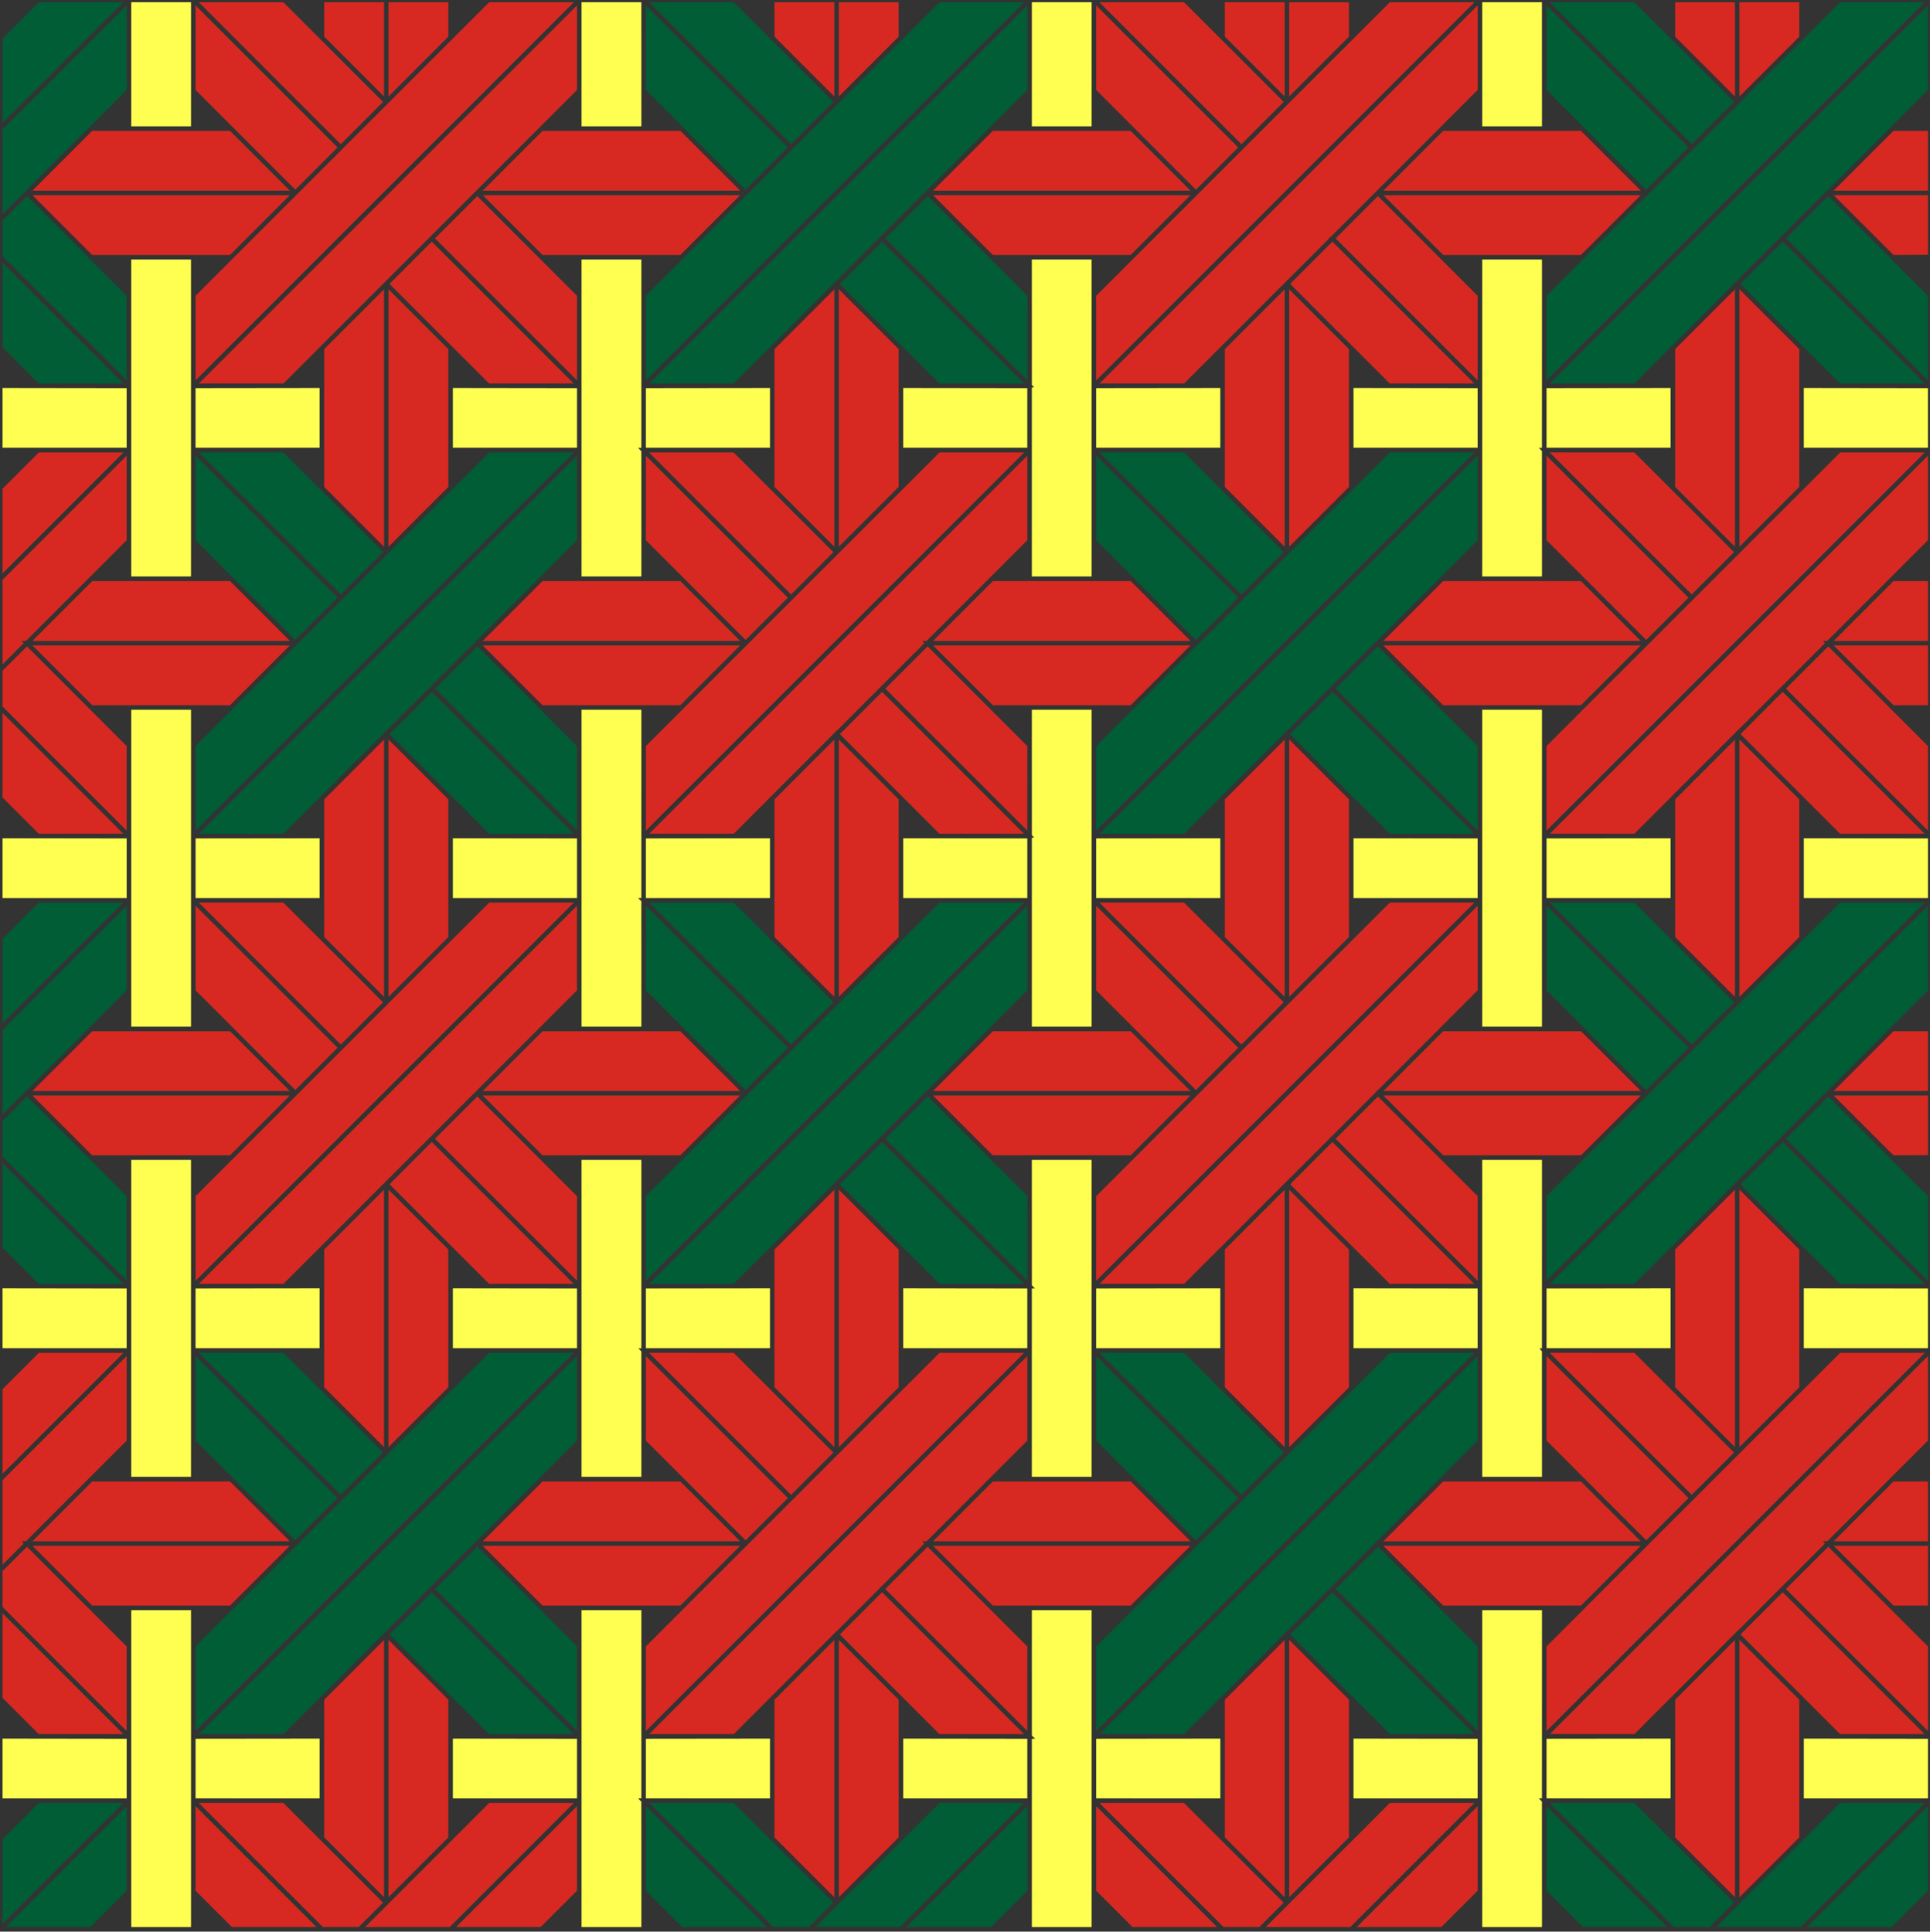
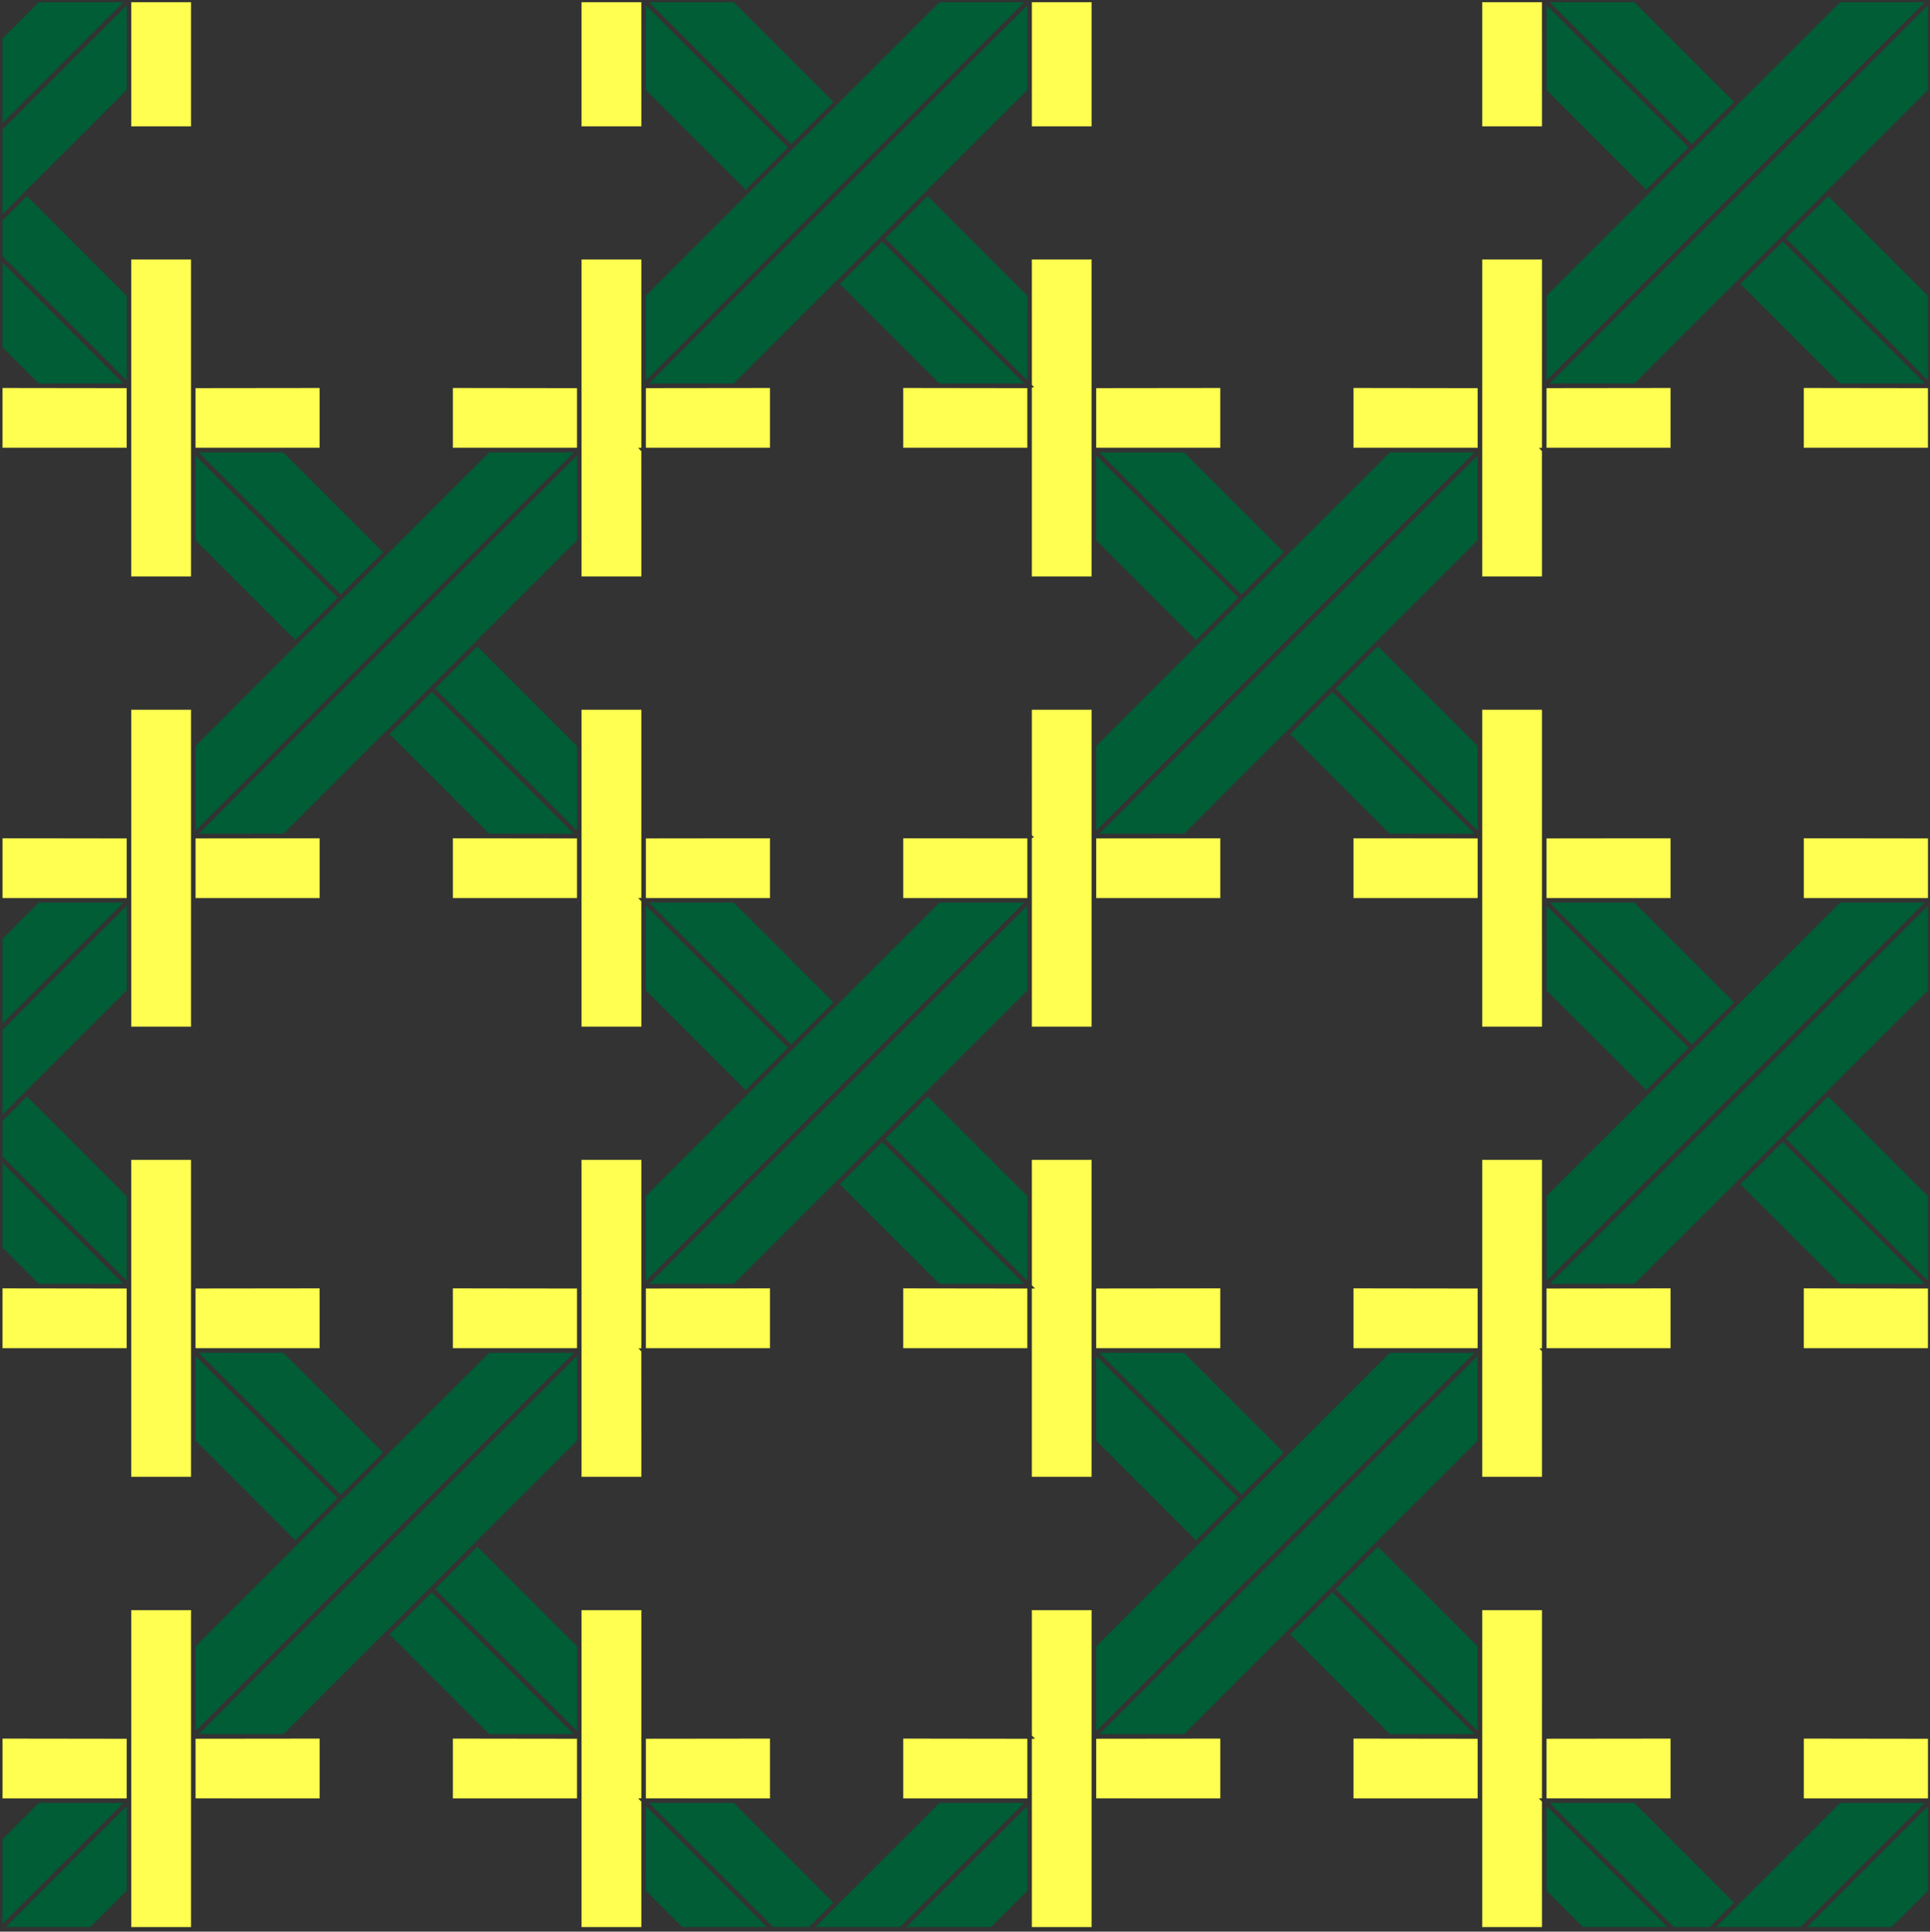
<svg xmlns="http://www.w3.org/2000/svg" version="1.1" x="0px" y="0px" width="425.199px" height="425.631px" viewBox="0 0 425.199 425.631" enable-background="new 0 0 425.199 425.631" xml:space="preserve">
  <rect x="0" y="0" width="425.199" height="425.631" fill="#333333" stroke="none" />
  <g id="Calque_1" class="fill-color01">
-     <path fill="#d72921" d="M5.229,141.716l-4.671,4.672v-18.631l27.348-27.348v18.631L5.727,141.218H4.732L5.229,141.716z    M8.569,99.699l-8.011,8.011v18.631l26.643-26.643L8.569,99.699z M27.909,164.401L5.939,142.43l-5.381,5.375v7.875l27.351,27.351   V164.401z M27.169,183.705L0.558,157.094v18.63l7.981,7.981H27.169z M52.708,30.863l-2.03-2.03H20.319L7.146,42.006h56.703   L52.708,30.863z M43.079,56.179h7.598l13.172-13.173H7.146l13.173,13.173H43.079z M98.772,0.486H85.599V21.25L98.772,8.08V0.486z    M84.598,0.486H71.426v7.591l13.173,13.172V0.486z M106.357,42.006h56.698l-13.171-13.173h-30.354L106.357,42.006z M119.528,56.179   h22.768h7.587l13.172-13.173h-56.699L119.528,56.179z M197.977,0.486h-13.172V21.25l13.172-13.17V0.486z M183.804,0.486h-13.173   v7.591l13.173,13.172V0.486z M50.677,128.044H20.319L7.146,141.217h56.703L50.677,128.044z M20.319,155.391h22.764h7.594   l13.172-13.173H7.146L20.319,155.391z M85.599,120.461l13.173-13.17v-30.36L85.599,63.758V120.461z M71.426,107.289l13.173,13.172   V63.764L71.426,76.937V107.289z M106.357,141.217h56.698l-11.142-11.143l-2.03-2.03H119.53L106.357,141.217z M119.528,155.391   h22.768h7.587l13.172-13.173h-56.699L119.528,155.391z M197.977,76.931l-13.172-13.173v56.703l13.172-13.17V76.931z    M183.804,63.763l-13.173,13.173v30.352l13.173,13.172V63.763z M62.454,84.494l22.59-22.596l0.004,0.002l9.371-9.371l0.354-0.354   l0.354-0.354l31.996-31.996l0-18.632L43.823,84.494H62.454z M75.08,33.191L43.085,65.186l-0.001,18.632l83.332-83.331l-18.632,0   l-32.42,32.419L75.08,33.191z M84.392,22.458L62.42,0.486H43.79L75.08,31.777L84.392,22.458z M65.057,41.799l9.316-9.315   l-31.29-31.29l0.002,18.632L65.057,41.799z M95.833,52.529l31.289,31.289v-18.63L105.151,43.22L95.833,52.529z M85.815,62.556   l21.938,21.938h18.63c-4.812-4.812-28.104-28.104-31.257-31.258L85.815,62.556z M184.313,161.052l10.354-10.354   c3.039-3.039,6.067-6.067,8.983-8.982l-0.498-0.498h0.995c11.374-11.375,20.9-20.9,22.178-22.178v-18.63l-83.295,83.296h18.631   l22.635-22.671L184.313,161.052z M206.989,99.699c-0.918,0.918-6.097,6.097-13.161,13.16l-19.331,19.331l-0.212,0.212l-31.99,31.99   v18.631l83.326-83.324L206.989,99.699z M142.992,99.695l31.293,31.293l9.312-9.319l-21.973-21.972L142.992,99.695z    M173.578,131.695l-31.283-31.283v18.63l21.967,21.967L173.578,131.695z M195.038,151.741l31.29,31.289v-18.629l-21.97-21.971   L195.038,151.741z M225.588,183.705l-31.257-31.257l-9.297,9.307l21.924,21.951H225.588z M249.097,28.833h-30.358l-13.172,13.173   h56.703L249.097,28.833z M241.498,56.179h7.599l13.172-13.173h-56.703l13.172,13.173H241.498z M297.192,0.486H284.02v20.763   L297.192,8.08V0.486z M283.018,0.486h-13.172v7.591l13.172,13.171V0.486z M305.031,41.751l-0.255,0.254h56.697l-13.172-13.173   h-30.353L305.031,41.751z M317.948,56.179h22.768h7.587l13.172-13.173h-56.699L317.948,56.179z M396.397,0.486h-13.172v20.763   L396.397,8.08V0.486z M382.223,0.486h-13.172v7.591l13.172,13.171V0.486z M218.739,128.044l-13.172,13.173h56.703l-13.172-13.173   H218.739z M262.269,142.218h-56.703l13.172,13.173h22.764h7.595L262.269,142.218z M284.02,120.46l13.172-13.169v-30.36   L284.02,63.759V120.46z M269.846,107.289l13.172,13.171V63.764l-13.172,13.172V107.289z M348.302,128.044h-30.353l-13.173,13.173   h56.697L348.302,128.044z M317.948,155.391h22.768h7.587l13.172-13.173h-56.699L317.948,155.391z M396.397,76.931l-13.172-13.172   v56.701l13.172-13.169V76.931z M382.223,120.46V63.764l-13.172,13.172v30.352l11.55,11.549L382.223,120.46z M260.875,84.494   l22.78-22.787l0.002,0.004l8.439-8.439l0.67-0.671l-0.078-0.052l0.502-0.373l0.29-0.29v0l0.533-0.533l31.527-31.528V1.194   l-83.298,83.3H260.875z M272.133,34.557l-30.629,30.629l-0.002,18.632l83.332-83.331l-18.631,0.001l-31.996,31.996L272.133,34.557z    M282.813,22.458L260.84,0.486h-18.631l31.291,31.29L282.813,22.458z M263.477,41.799l9.316-9.315l-31.291-31.29l0.002,18.632   L263.477,41.799z M294.252,52.53c0.312,0.31,0.856,0.854,1.871,1.87l29.418,29.418V65.187L303.571,43.22L294.252,52.53z    M284.235,62.556l21.938,21.938h18.631l-29.387-29.387c-0.858-0.859-1.503-1.503-1.871-1.871L284.235,62.556z M424.744,100.409   l-83.296,83.296h18.632c0.714-0.714,3.674-3.675,7.971-7.971l0.146-0.182l14.551-14.551l0.017,0.019l19.304-19.304l-0.497-0.498   h0.995l22.178-22.178V100.409z M373.412,131.695l-2.074,2.074l-30.623,30.622v18.632l83.326-83.325l-18.633,0.001L373.412,131.695z    M382.018,121.669l-21.973-21.972l-18.633-0.002l31.293,31.293L382.018,121.669z M371.998,131.695l-31.283-31.283v18.631   l8.001,8.001l0.149,0.146l13.816,13.819L371.998,131.695z M424.748,164.401l-21.971-21.971l-9.319,9.311l31.29,31.289V164.401z    M424.008,183.705l-31.257-31.257l-9.278,9.287l0.002,0.002l-0.02,0.02l21.922,21.949H424.008z M417.158,28.833l-13.173,13.173   h20.765V28.833H417.158z M417.158,56.179l7.592-0.032V43.007h-20.765L417.158,56.179z M403.986,141.217h20.765v-13.173h-7.592   L403.986,141.217z M417.158,155.391h7.59l0.002-13.173h-20.765L417.158,155.391z M4.731,339.609h0.997l22.178-22.178v-18.633   L0.558,326.147v18.632l4.671-4.671L4.731,339.609z M8.569,298.092l-8.011,8.011v18.63l26.641-26.641H8.569z M0.558,346.197v7.875   l27.351,27.351v-18.63l-21.97-21.971L0.558,346.197z M0.558,374.117l7.98,7.98h18.631L0.558,355.486V374.117z M7.145,240.398H63.85   l-1.623-1.623l-11.551-11.551H20.319L7.145,240.398z M20.319,254.572h22.76h7.597l13.173-13.174H7.145L20.319,254.572z    M85.599,219.641l13.173-13.168v-30.334l-13.173-13.172V219.641z M71.426,206.469l13.173,13.172v-56.666l-13.173,13.173V206.469z    M149.882,227.224H119.53l-13.174,13.174h56.7L149.882,227.224z M149.882,254.572l13.173-13.174h-56.701l13.173,13.174h22.768   H149.882z M197.977,176.138l-13.172-13.172v56.675l13.172-13.168V176.138z M183.804,162.975l-13.173,13.173v30.321l13.173,13.172   V162.975z M50.677,326.435H20.319L7.145,339.609H63.85L50.677,326.435z M20.319,353.783h22.764h7.594l13.173-13.174H7.145   L20.319,353.783z M98.772,275.324L85.599,262.15v56.702l13.173-13.169V275.324z M84.598,262.155l-13.173,13.173v30.353   l13.173,13.172V262.155z M106.356,339.609h56.699l-13.173-13.174H119.53L106.356,339.609z M142.296,353.783h7.586l13.173-13.174   h-56.701l13.173,13.174H142.296z M197.977,275.324l-13.172-13.174v56.702l13.172-13.169V275.324z M183.804,262.155l-13.173,13.173   v30.353l13.173,13.172V262.155z M85.075,260.264l9.343-9.343l9.523-9.523l15.174-15.174l8.006-8.006l0-18.631l-83.299,83.299h18.63   l22.619-22.625L85.075,260.264z M75.08,231.583l-31.996,31.995l-0.001,18.633l83.332-83.331l-18.632,0l-32.697,32.696   L75.08,231.583z M43.79,198.879c1.174,1.174,3.471,3.471,6.312,6.312l24.979,24.979l9.312-9.319l-21.972-21.971H43.79z    M51.091,226.224l0.149,0.146l13.817,13.82l9.316-9.315l-31.29-31.29l0.002,18.632L51.091,226.224z M95.833,250.922l31.289,31.288   v-18.63l-21.971-21.967L95.833,250.922z M126.384,282.886l-31.258-31.258l-9.311,9.32l21.939,21.938H126.384z M193.624,350.133   l0.182-0.182l0.366-0.367l0.159-0.158l9.318-9.318l-0.498-0.498h0.997l22.177-22.178v-18.631l-83.296,83.297h18.632l22.634-22.671   l0.018,0.018l0.491-0.491v0.001L193.624,350.133z M206.989,298.092c-0.94,0.94-6.344,6.344-13.664,13.663l-18.792,18.792   l-0.247,0.247l-23.99,23.989c-4.337,4.338-7.319,7.318-8,8v18.632l83.326-83.325L206.989,298.092z M183.598,320.06l-21.973-21.971   l-18.633-0.004l31.293,31.294L183.598,320.06z M173.578,330.087l-31.283-31.282v18.631l8,8l0.149,0.146l13.818,13.82   L173.578,330.087z M195.038,350.133l31.29,31.289v-18.629l-21.97-21.971L195.038,350.133z M185.034,360.146l21.923,21.951h18.63   l-31.257-31.258L185.034,360.146z M205.565,240.398h56.705l-13.174-13.174h-30.357L205.565,240.398z M241.498,254.572h7.598   l13.174-13.174h-56.705l13.173,13.174H241.498z M284.02,219.64l13.172-13.167v-30.334l-13.172-13.171V219.64z M269.846,206.469   l13.172,13.171v-56.664l-13.172,13.172V206.469z M348.301,227.224h-30.352l-13.174,13.174h56.699L348.301,227.224z    M348.301,254.572l13.174-13.174h-56.701l13.174,13.174h22.768H348.301z M396.397,176.138l-13.172-13.171v56.673l13.172-13.167   V176.138z M382.223,162.976l-13.172,13.172v30.321l13.172,13.171V162.976z M249.096,326.435h-30.357l-13.173,13.174h56.705   L249.096,326.435z M218.739,353.783h22.764h7.594l13.174-13.174h-56.705L218.739,353.783z M297.192,275.324L284.02,262.15v56.701   l13.172-13.168V275.324z M283.018,262.156l-13.172,13.172v30.353l13.172,13.171V262.156z M348.301,326.435h-30.352l-13.173,13.174   h56.698L348.301,326.435z M317.948,353.783h22.768h7.586l13.174-13.174h-56.701L317.948,353.783z M383.225,318.851l13.172-13.168   v-30.359l-13.172-13.174V318.851z M382.223,262.156l-13.172,13.172v30.353l13.172,13.171V262.156z M283.656,260.103l0.361-0.361   l8.82-8.82l0.707-0.707l8.816-8.816l15.174-15.174l8.006-8.006v-18.632l-83.299,83.3h18.631l22.781-22.787L283.656,260.103z    M273.5,231.583l-31.996,31.995l-0.002,18.633l83.332-83.331l-18.631,0.001l-32.688,32.687L273.5,231.583z M242.21,198.879   c1.891,1.892,6.697,6.698,12.008,12.009l19.282,19.281l9.312-9.319l-21.972-21.971H242.21z M249.51,226.224l13.967,13.967   l9.316-9.315c-1.686-1.685-9.188-9.186-19.282-19.281l-12.009-12.008l0.002,18.632L249.51,226.224z M294.252,250.922l31.289,31.289   V263.58l-21.971-21.967L294.252,250.922z M324.803,282.886l-31.258-31.258l-9.311,9.32l21.939,21.938H324.803z M391.03,351.147   l1.014-1.015l0.354-0.354l0.354-0.354l0.884-0.882l8.436-8.436l-0.499-0.499h0.997l22.177-22.178v-18.631l-83.297,83.297h18.633   l22.662-22.699l0.018,0.019l0.463-0.463v0.001L391.03,351.147z M405.408,298.092l-31.996,31.995v0.001l-6.362,6.361l-26.335,26.334   v18.633l83.326-83.326L405.408,298.092z M382.018,320.06l-21.973-21.971l-18.633-0.004l31.293,31.293L382.018,320.06z    M371.998,330.088l-31.283-31.283v18.631l8,8l0.15,0.146l13.816,13.82L371.998,330.088z M393.457,350.133l31.291,31.289v-18.629   l-21.971-21.971L393.457,350.133z M383.453,360.146l21.924,21.951h18.631L392.75,350.84L383.453,360.146z M403.985,240.398h20.766   v-13.174h-7.592L403.985,240.398z M417.158,254.572l7.592-0.033v-13.141h-20.766L417.158,254.572z M403.985,339.609h20.766v-13.174   h-7.592L403.985,339.609z M417.158,353.783h7.59l0.002-13.174h-20.766L417.158,353.783z M98.772,374.531l-13.173-13.173v56.676   l13.173-13.169V374.531z M71.426,404.861l13.173,13.173v-56.667l-13.173,13.174V404.861z M184.805,418.034l13.172-13.169v-30.334   l-13.172-13.173V418.034z M170.631,404.861l13.173,13.173v-56.667l-13.173,13.174V404.861z M100.484,424.617h18.631l8.006-8.006   l0-18.633l-1.418,1.419L100.484,424.617z M107.783,397.273l-27.344,27.344H99.07l27.345-27.346L107.783,397.273z M70.426,405.275   l-8.004-8.004H43.791c0.186,0.187,0.4,0.4,0.641,0.641l26.705,26.705h7.887l5.369-5.375L70.426,405.275z M43.083,400.779   l0.002,15.832l8.006,8.006h18.63l-26.638-26.639L43.083,400.779z M297.192,374.531l-13.172-13.172v56.674l13.172-13.168V374.531z    M269.846,404.861l13.172,13.172v-56.665l-13.172,13.173V404.861z M383.225,418.033l13.172-13.168v-30.334l-13.172-13.172V418.033z    M369.051,404.861l13.172,13.172v-56.665l-13.172,13.173V404.861z M317.535,424.617l8.006-8.006v-18.633l-26.638,26.639H317.535z    M306.203,397.273l-27.345,27.344h18.63l27.346-27.346L306.203,397.273z M268.846,405.275l-8.004-8.004H242.21   c1.421,1.421,4.487,4.486,8.176,8.176l19.171,19.17h7.887l5.369-5.375L268.846,405.275z M241.504,416.611l8.006,8.006h18.631   l-26.639-26.639L241.504,416.611z" />
-   </g>
+     </g>
  <g id="Calque_2" class="fill-color02">
-     <path fill="#005D36" d="M0.558,28.545l27.35-27.351l-0.001,18.632L0.558,47.176V28.545z M8.569,0.488L0.558,8.499V27.13   L27.201,0.487L8.569,0.488z M27.906,65.186L5.939,43.219l-5.381,5.375v7.875l27.348,27.347V65.186z M27.169,84.494L0.558,57.883   v18.63l7.981,7.981H27.169z M161.66,84.494l22.591-22.597l0.003,0.002l9.282-9.282l0.088-0.089l0.104-0.104l0.604-0.604l0,0   l31.994-31.995l0.002-18.632l-83.299,83.3H161.66z M206.989,0.488c-0.918,0.918-6.097,6.097-13.161,13.16l-19.331,19.331   l-0.212,0.212l-31.99,31.99v18.631l83.326-83.324L206.989,0.488z M183.598,22.458L161.626,0.486h-18.63l31.291,31.291   L183.598,22.458z M173.578,32.484L142.296,1.201v18.63l21.967,21.967L173.578,32.484z M226.324,65.185l-21.966-21.967l-9.32,9.311   l31.286,31.285V65.185z M185.021,62.556l21.938,21.938h18.63c-24.458-24.457-29.999-30-31.257-31.258L185.021,62.556z    M62.454,183.705l22.635-22.671l0.019,0.018l42.014-42.014l0-18.632l-83.298,83.299H62.454z M75.08,132.402l-31.996,31.995   l-0.001,18.632l83.332-83.331l-18.632,0l-32.42,32.419L75.08,132.402z M84.392,121.669L62.42,99.697l-18.633-0.002l31.294,31.293   L84.392,121.669z M65.057,141.01l9.316-9.315l-31.291-31.291l0.002,18.633L65.057,141.01z M95.833,151.74l31.289,31.289v-18.63   l-21.971-21.967L95.833,151.74z M95.126,152.448l-9.297,9.307l21.925,21.951h18.63L95.126,152.448z M424.748,1.194l-83.3,83.3   h18.632l22.78-22.787l0.002,0.004l8.994-8.994l0.187-0.187v0l0.35-0.35l0.35-0.35v0l0.16-0.16l31.844-31.845L424.748,1.194z    M405.408,0.488l-31.996,31.996l-2.074,2.074L340.715,65.18v18.632l83.326-83.325L405.408,0.488z M382.018,22.458L360.045,0.486   h-18.63l31.29,31.29L382.018,22.458z M348.865,27.979l13.816,13.819l9.316-9.315L340.715,1.2v18.631l8.001,8.001L348.865,27.979z    M424.744,65.185l-21.967-21.967l-9.32,9.311c0.689,0.689,2.71,2.709,8.604,8.603l22.684,22.682V65.185z M392.75,53.237   l-9.311,9.32l21.938,21.938h18.631C419.195,79.68,395.901,56.387,392.75,53.237z M260.875,183.705   c0.714-0.714,3.674-3.675,7.971-7.971l0.146-0.182l14.551-14.551l0.017,0.019l41.981-41.982v-18.632l-83.298,83.3H260.875z    M306.203,99.699l-31.996,31.996l-2.074,2.073l-30.629,30.629l-0.002,18.632l83.332-83.331L306.203,99.699z M273.5,130.988   l9.312-9.318L260.84,99.697l-18.635-0.002l3.906,3.906L273.5,130.988z M263.477,141.01l9.316-9.315l-31.291-31.29l0.002,18.632   L263.477,141.01z M294.253,151.741l9.284,9.284l22.004,22.004v-18.631l-21.971-21.967L294.253,151.741z M293.546,152.448   l-9.298,9.307l21.924,21.951h18.631L293.546,152.448z M0.558,226.936v18.631l27.349-27.349l0.001-18.632l-17.247,17.246   L0.558,226.936z M8.569,198.881l-8.011,8.011v18.631l26.643-26.643L8.569,198.881z M27.906,263.578L5.939,241.611l-5.381,5.375   v7.875l27.348,27.347V263.578z M27.169,282.886L0.558,256.275v18.63l7.982,7.981H27.169z M161.658,282.886l22.62-22.626   l0.003,0.003l9.342-9.342l32.703-32.703l0.002-18.632l-83.3,83.3H161.658z M206.989,198.881   c-1.553,1.553-15.299,15.298-29.736,29.735l-2.906,2.906l-0.061,0.061l-23.99,23.989c-4.337,4.338-7.319,7.318-8,8v18.632   l83.326-83.324L206.989,198.881z M183.598,220.849l-21.972-21.971h-18.63l31.29,31.29L183.598,220.849z M150.445,226.371   l13.818,13.82l9.315-9.315c-2.455-2.453-16.985-16.984-24.979-24.979l-6.304-6.304v18.63l8,8.001L150.445,226.371z    M226.324,263.578l-21.966-21.967l-9.32,9.311l31.286,31.285V263.578z M185.021,260.949l21.939,21.938h18.628l-31.257-31.258   L185.021,260.949z M43.823,382.097h18.632l22.629-22.667l0.02,0.018l9.226-9.226l0.089-0.09l0.101-0.101l0.606-0.606h0   l31.996-31.996l0-18.633l-0.814,0.813L43.823,382.097z M107.783,298.092L75.717,330.16h0l-0.279,0.285l-32.353,32.344   l-0.001,18.633l83.332-83.332L107.783,298.092z M84.392,320.06L62.42,298.09l-18.633-0.004L75.08,329.38L84.392,320.06z    M51.091,325.435l0.149,0.146l13.817,13.82l9.316-9.314l-31.291-31.291l0.002,18.633L51.091,325.435z M95.833,350.133   l31.289,31.288v-18.63l-21.971-21.967L95.833,350.133z M85.829,360.146l21.924,21.951h18.631L95.126,350.84L85.829,360.146z    M341.448,282.886h18.631l22.781-22.787l0.002,0.004l9.182-9.182l0.707-0.707l31.996-31.996l0.002-18.632l-52.528,52.528   L341.448,282.886z M405.408,198.881l-32.688,32.687l-0.016,0.016l-31.99,31.989v18.633l83.326-83.325L405.408,198.881z    M341.415,198.879l27.073,27.073c2.046,2.046,3.57,3.569,4.217,4.217l9.312-9.319l-21.972-21.971H341.415z M348.865,226.371   l13.816,13.82l9.316-9.315c-3.166-3.165-26.499-26.498-31.283-31.283v18.631l8,8L348.865,226.371z M424.744,263.578l-21.967-21.967   l-9.32,9.311l31.287,31.285V263.578z M383.44,260.949l21.939,21.938h18.629l-31.258-31.258L383.44,260.949z M260.875,382.097   l22.662-22.699l0.018,0.02l8.27-8.271l1.014-1.015l0.354-0.354l0.354-0.354l0.884-0.882l31.112-31.114v-18.633l-83.299,83.301   H260.875z M306.203,298.092l-31.996,31.995v0.001l-6.361,6.36l-26.342,26.341l-0.002,18.633l83.332-83.332L306.203,298.092z    M282.813,320.06L260.84,298.09l-18.635-0.004l31.295,31.293L282.813,320.06z M263.477,339.402l9.316-9.314l-31.291-31.291   l0.002,18.633L263.477,339.402z M294.252,350.133l31.289,31.289v-18.631l-21.971-21.967L294.252,350.133z M284.248,360.146   l21.924,21.951h18.631l-31.258-31.258L284.248,360.146z M19.901,424.617l8.006-8.006l0.001-18.633L1.27,424.617H19.901z    M8.569,397.273l-8.011,8.011v18.63l26.643-26.643L8.569,397.273z M218.321,424.617l8.006-8.006l0.002-18.633l-26.639,26.639   H218.321z M206.989,397.273c-1.466,1.466-13.813,13.812-27.345,27.344h18.631l27.346-27.346L206.989,397.273z M161.627,397.271   h-18.631c0.536,0.536,1.307,1.308,2.259,2.26l25.086,25.086h7.887l5.369-5.375L161.627,397.271z M142.296,416.617l8,8h18.63   l-26.631-26.632V416.617z M416.74,424.617l8.006-8.006l0.002-18.633l-26.639,26.639H416.74z M405.408,397.273l-27.345,27.344   h18.632l27.346-27.346L405.408,397.273z M360.047,397.271h-18.631c0.026,0.026,0.047,0.046,0.074,0.074l27.271,27.271h7.887   l5.369-5.375L360.047,397.271z M340.715,397.985v18.632l8,8h18.631C359.607,416.878,344.468,401.739,340.715,397.985z" />
+     <path fill="#005D36" d="M0.558,28.545l27.35-27.351l-0.001,18.632L0.558,47.176V28.545z M8.569,0.488L0.558,8.499V27.13   L27.201,0.487L8.569,0.488z M27.906,65.186L5.939,43.219l-5.381,5.375v7.875l27.348,27.347V65.186z M27.169,84.494L0.558,57.883   v18.63l7.981,7.981H27.169z M161.66,84.494l22.591-22.597l0.003,0.002l9.282-9.282l0.088-0.089l0.104-0.104l0.604-0.604l0,0   l31.994-31.995l0.002-18.632l-83.299,83.3H161.66z M206.989,0.488c-0.918,0.918-6.097,6.097-13.161,13.16l-19.331,19.331   l-0.212,0.212l-31.99,31.99v18.631l83.326-83.324L206.989,0.488z M183.598,22.458L161.626,0.486h-18.63l31.291,31.291   L183.598,22.458z M173.578,32.484L142.296,1.201v18.63l21.967,21.967L173.578,32.484z M226.324,65.185l-21.966-21.967l-9.32,9.311   l31.286,31.285V65.185z M185.021,62.556l21.938,21.938h18.63c-24.458-24.457-29.999-30-31.257-31.258L185.021,62.556z    M62.454,183.705l22.635-22.671l0.019,0.018l42.014-42.014l0-18.632l-83.298,83.299H62.454z M75.08,132.402l-31.996,31.995   l-0.001,18.632l83.332-83.331l-18.632,0l-32.42,32.419L75.08,132.402z M84.392,121.669L62.42,99.697l-18.633-0.002l31.294,31.293   L84.392,121.669z M65.057,141.01l9.316-9.315l-31.291-31.291l0.002,18.633L65.057,141.01z M95.833,151.74l31.289,31.289v-18.63   l-21.971-21.967L95.833,151.74z M95.126,152.448l-9.297,9.307l21.925,21.951h18.63L95.126,152.448z M424.748,1.194l-83.3,83.3   h18.632l22.78-22.787l0.002,0.004l8.994-8.994l0.187-0.187v0l0.35-0.35l0.35-0.35v0l0.16-0.16l31.844-31.845L424.748,1.194z    M405.408,0.488l-31.996,31.996l-2.074,2.074L340.715,65.18v18.632l83.326-83.325L405.408,0.488z M382.018,22.458L360.045,0.486   h-18.63l31.29,31.29L382.018,22.458z M348.865,27.979l13.816,13.819l9.316-9.315L340.715,1.2v18.631l8.001,8.001L348.865,27.979z    M424.744,65.185l-21.967-21.967l-9.32,9.311c0.689,0.689,2.71,2.709,8.604,8.603l22.684,22.682V65.185z M392.75,53.237   l-9.311,9.32l21.938,21.938h18.631C419.195,79.68,395.901,56.387,392.75,53.237z M260.875,183.705   c0.714-0.714,3.674-3.675,7.971-7.971l0.146-0.182l14.551-14.551l0.017,0.019l41.981-41.982v-18.632l-83.298,83.3H260.875z    M306.203,99.699l-31.996,31.996l-2.074,2.073l-30.629,30.629l-0.002,18.632l83.332-83.331L306.203,99.699z M273.5,130.988   l9.312-9.318L260.84,99.697l-18.635-0.002l3.906,3.906L273.5,130.988z M263.477,141.01l9.316-9.315l-31.291-31.29l0.002,18.632   L263.477,141.01z M294.253,151.741l9.284,9.284l22.004,22.004v-18.631l-21.971-21.967L294.253,151.741z M293.546,152.448   l-9.298,9.307l21.924,21.951h18.631L293.546,152.448z M0.558,226.936v18.631l27.349-27.349l0.001-18.632l-17.247,17.246   L0.558,226.936z M8.569,198.881l-8.011,8.011v18.631l26.643-26.643L8.569,198.881z M27.906,263.578L5.939,241.611l-5.381,5.375   v7.875l27.348,27.347V263.578z M27.169,282.886L0.558,256.275v18.63l7.982,7.981H27.169z M161.658,282.886l22.62-22.626   l0.003,0.003l9.342-9.342l32.703-32.703l0.002-18.632l-83.3,83.3H161.658z M206.989,198.881   c-1.553,1.553-15.299,15.298-29.736,29.735l-2.906,2.906l-0.061,0.061l-23.99,23.989c-4.337,4.338-7.319,7.318-8,8v18.632   l83.326-83.324L206.989,198.881z M183.598,220.849l-21.972-21.971h-18.63l31.29,31.29L183.598,220.849z M150.445,226.371   l13.818,13.82l9.315-9.315c-2.455-2.453-16.985-16.984-24.979-24.979l-6.304-6.304v18.63l8,8.001L150.445,226.371z    M226.324,263.578l-21.966-21.967l-9.32,9.311l31.286,31.285V263.578z M185.021,260.949l21.939,21.938h18.628l-31.257-31.258   L185.021,260.949z M43.823,382.097h18.632l22.629-22.667l0.02,0.018l9.226-9.226l0.089-0.09l0.101-0.101l0.606-0.606h0   l31.996-31.996l0-18.633l-0.814,0.813L43.823,382.097z M107.783,298.092L75.717,330.16h0l-0.279,0.285l-32.353,32.344   l-0.001,18.633l83.332-83.332L107.783,298.092z M84.392,320.06L62.42,298.09l-18.633-0.004L75.08,329.38L84.392,320.06z    M51.091,325.435l0.149,0.146l13.817,13.82l9.316-9.314l-31.291-31.291l0.002,18.633L51.091,325.435M95.833,350.133   l31.289,31.288v-18.63l-21.971-21.967L95.833,350.133z M85.829,360.146l21.924,21.951h18.631L95.126,350.84L85.829,360.146z    M341.448,282.886h18.631l22.781-22.787l0.002,0.004l9.182-9.182l0.707-0.707l31.996-31.996l0.002-18.632l-52.528,52.528   L341.448,282.886z M405.408,198.881l-32.688,32.687l-0.016,0.016l-31.99,31.989v18.633l83.326-83.325L405.408,198.881z    M341.415,198.879l27.073,27.073c2.046,2.046,3.57,3.569,4.217,4.217l9.312-9.319l-21.972-21.971H341.415z M348.865,226.371   l13.816,13.82l9.316-9.315c-3.166-3.165-26.499-26.498-31.283-31.283v18.631l8,8L348.865,226.371z M424.744,263.578l-21.967-21.967   l-9.32,9.311l31.287,31.285V263.578z M383.44,260.949l21.939,21.938h18.629l-31.258-31.258L383.44,260.949z M260.875,382.097   l22.662-22.699l0.018,0.02l8.27-8.271l1.014-1.015l0.354-0.354l0.354-0.354l0.884-0.882l31.112-31.114v-18.633l-83.299,83.301   H260.875z M306.203,298.092l-31.996,31.995v0.001l-6.361,6.36l-26.342,26.341l-0.002,18.633l83.332-83.332L306.203,298.092z    M282.813,320.06L260.84,298.09l-18.635-0.004l31.295,31.293L282.813,320.06z M263.477,339.402l9.316-9.314l-31.291-31.291   l0.002,18.633L263.477,339.402z M294.252,350.133l31.289,31.289v-18.631l-21.971-21.967L294.252,350.133z M284.248,360.146   l21.924,21.951h18.631l-31.258-31.258L284.248,360.146z M19.901,424.617l8.006-8.006l0.001-18.633L1.27,424.617H19.901z    M8.569,397.273l-8.011,8.011v18.63l26.643-26.643L8.569,397.273z M218.321,424.617l8.006-8.006l0.002-18.633l-26.639,26.639   H218.321z M206.989,397.273c-1.466,1.466-13.813,13.812-27.345,27.344h18.631l27.346-27.346L206.989,397.273z M161.627,397.271   h-18.631c0.536,0.536,1.307,1.308,2.259,2.26l25.086,25.086h7.887l5.369-5.375L161.627,397.271z M142.296,416.617l8,8h18.63   l-26.631-26.632V416.617z M416.74,424.617l8.006-8.006l0.002-18.633l-26.639,26.639H416.74z M405.408,397.273l-27.345,27.344   h18.632l27.346-27.346L405.408,397.273z M360.047,397.271h-18.631c0.026,0.026,0.047,0.046,0.074,0.074l27.271,27.271h7.887   l5.369-5.375L360.047,397.271z M340.715,397.985v18.632l8,8h18.631C359.607,416.878,344.468,401.739,340.715,397.985z" />
  </g>
  <g id="Calque_3" class="fill-color03">
    <path fill="#ffff51" d="M42.082,0.486l0,27.346H28.909V0.486H42.082z M128.122,0.486v27.346h13.174l-0.008-27.346H128.122z    M99.775,98.667h27.346V85.531l-27.346-0.037V98.667z M142.296,98.667h27.335V85.494l-27.335,0.032V98.667z M141.296,57.179   h-13.174v69.833h13.174l-0.008-27.608l-0.707-0.707l0.71-0.002L141.296,57.179z M27.905,85.531L0.559,85.494v13.173h27.346V85.531z    M70.421,85.494l-27.342,0.032v13.141h27.342V85.494z M42.079,99.667V85.526v-0.702v-0.33V57.179H28.906v69.833h13.174V99.667z    M227.328,27.832h13.174V0.486h-13.174V27.832z M326.541,0.486v27.346h13.174l-0.008-27.346H326.541z M298.196,98.667h27.346   V85.531l-27.346-0.037V98.667z M340.715,98.667h27.336V85.494l-27.336,0.032V98.667z M339.707,97.99l0.004,0.004l0.004-40.814   h-13.174v27.352v15.136v27.346h13.174l-0.008-27.617l-0.658-0.691l0.658-0.006V97.99z M226.324,85.531l-27.345-0.037v13.173h27.345   V85.531z M268.84,85.494l-27.342,0.032v13.141h27.342V85.494z M240.498,99.667V85.526v-0.701v-0.331V57.179h-13.174l0.008,27.643   l0.478,0.477l-0.485,0.123v14.245v27.346h13.174V99.667z M424.744,85.531l-27.346-0.037v13.173h27.346V85.531z M0.562,197.879   h27.346v-13.136l-27.346-0.037V197.879z M43.083,197.876l27.342,0.003v-13.173l-27.341,0.032L43.083,197.876z M28.909,226.224   h13.174v-27.349v-14.138v-28.347H28.909V226.224z M99.775,197.879h27.346v-13.136l-27.346-0.037V197.879z M142.296,197.876   l27.335,0.003v-13.173l-27.335,0.032V197.876z M141.296,156.391h-13.174v69.833h13.174l-0.008-27.639l-0.707-0.707l0.71-0.002   L141.296,156.391z M99.775,297.058h27.346v-13.135l-27.346-0.037V297.058z M142.296,297.058h27.335v-13.172l-27.335,0.031V297.058z    M141.288,296.382l0.003,0.003l0.004-40.812h-13.174v69.832h13.174l-0.008-27.621l-0.628-0.686l0.628-0.007V296.382z    M27.905,283.924l-27.346-0.037v13.172h27.346V283.924z M70.421,283.886l-27.342,0.031v13.141h27.342V283.886z M42.079,298.058   v-14.141v-0.702v-0.329v-27.314H28.906v69.832h13.174V298.058z M198.982,197.879h27.346v-13.136l-27.346-0.037V197.879z    M241.502,197.876l27.342,0.003v-13.173l-27.342,0.032V197.876z M227.332,184.032l0.48,0.478l-0.484,0.123v14.246v27.346h13.174   v-27.349v-14.138v-28.347h-13.174L227.332,184.032z M298.196,197.879h27.346v-13.136l-27.346-0.037V197.879z M340.715,197.876   l27.336,0.003v-13.173l-27.336,0.032V197.876z M339.715,156.391h-13.174v27.352v15.136v27.346h13.174l-0.008-27.64l0.004-1.071   L339.715,156.391z M298.196,297.058h27.346v-13.135l-27.346-0.037V297.058z M340.715,297.058h27.336v-13.172l-27.336,0.031V297.058   z M339.707,296.382l0.004,0.004l0.004-40.813h-13.174v27.352v15.135v27.346h13.174l-0.008-27.635l-0.56-0.672l0.56-0.006V296.382z    M226.324,283.924l-27.345-0.037v13.172h27.345V283.924z M268.84,283.886l-27.342,0.031v13.141h27.342V283.886z M240.498,298.058   v-14.141v-0.701v-0.33v-27.314h-13.174l0.008,27.644l0.703,0.706l-0.711,0.001v14.136v27.346h13.174V298.058z M397.403,184.705   v13.173h27.346v-13.136L397.403,184.705z M424.744,283.924l-27.346-0.037v13.172h27.346V283.924z M0.562,396.271h27.346v-13.137   l-27.346-0.037V396.271z M43.083,396.267l19.753,0.004h7.589v-13.174l-27.341,0.031L43.083,396.267z M28.909,424.617h13.174v-27.35   v-14.139v-28.346H28.909V424.617z M99.775,396.271h27.346v-13.137l-27.346-0.037V396.271z M142.296,396.267l19.746,0.004h7.59   v-13.174l-27.335,0.031V396.267z M141.296,354.783h-13.174v69.834h13.174l-0.008-27.64l-0.707-0.707l0.71-0.002L141.296,354.783z    M198.982,396.271h27.346v-13.137l-27.346-0.037V396.271z M241.502,396.267l19.753,0.004h7.589v-13.174l-27.342,0.031V396.267z    M227.332,382.425l0.712,0.708l-0.716,0.001v14.138v27.346h13.174v-27.35v-14.139v-28.346h-13.174L227.332,382.425z    M298.196,396.271h27.346v-13.137l-27.346-0.037V396.271z M340.715,396.267l19.746,0.004h7.59v-13.174l-27.336,0.031V396.267z    M339.715,354.783h-13.174v27.352v15.137v27.346h13.174l-0.008-27.642l-0.703-0.706l0.707-0.001L339.715,354.783z M397.403,396.271   h27.346v-13.137l-27.346-0.037V396.271z" />
  </g>
</svg>